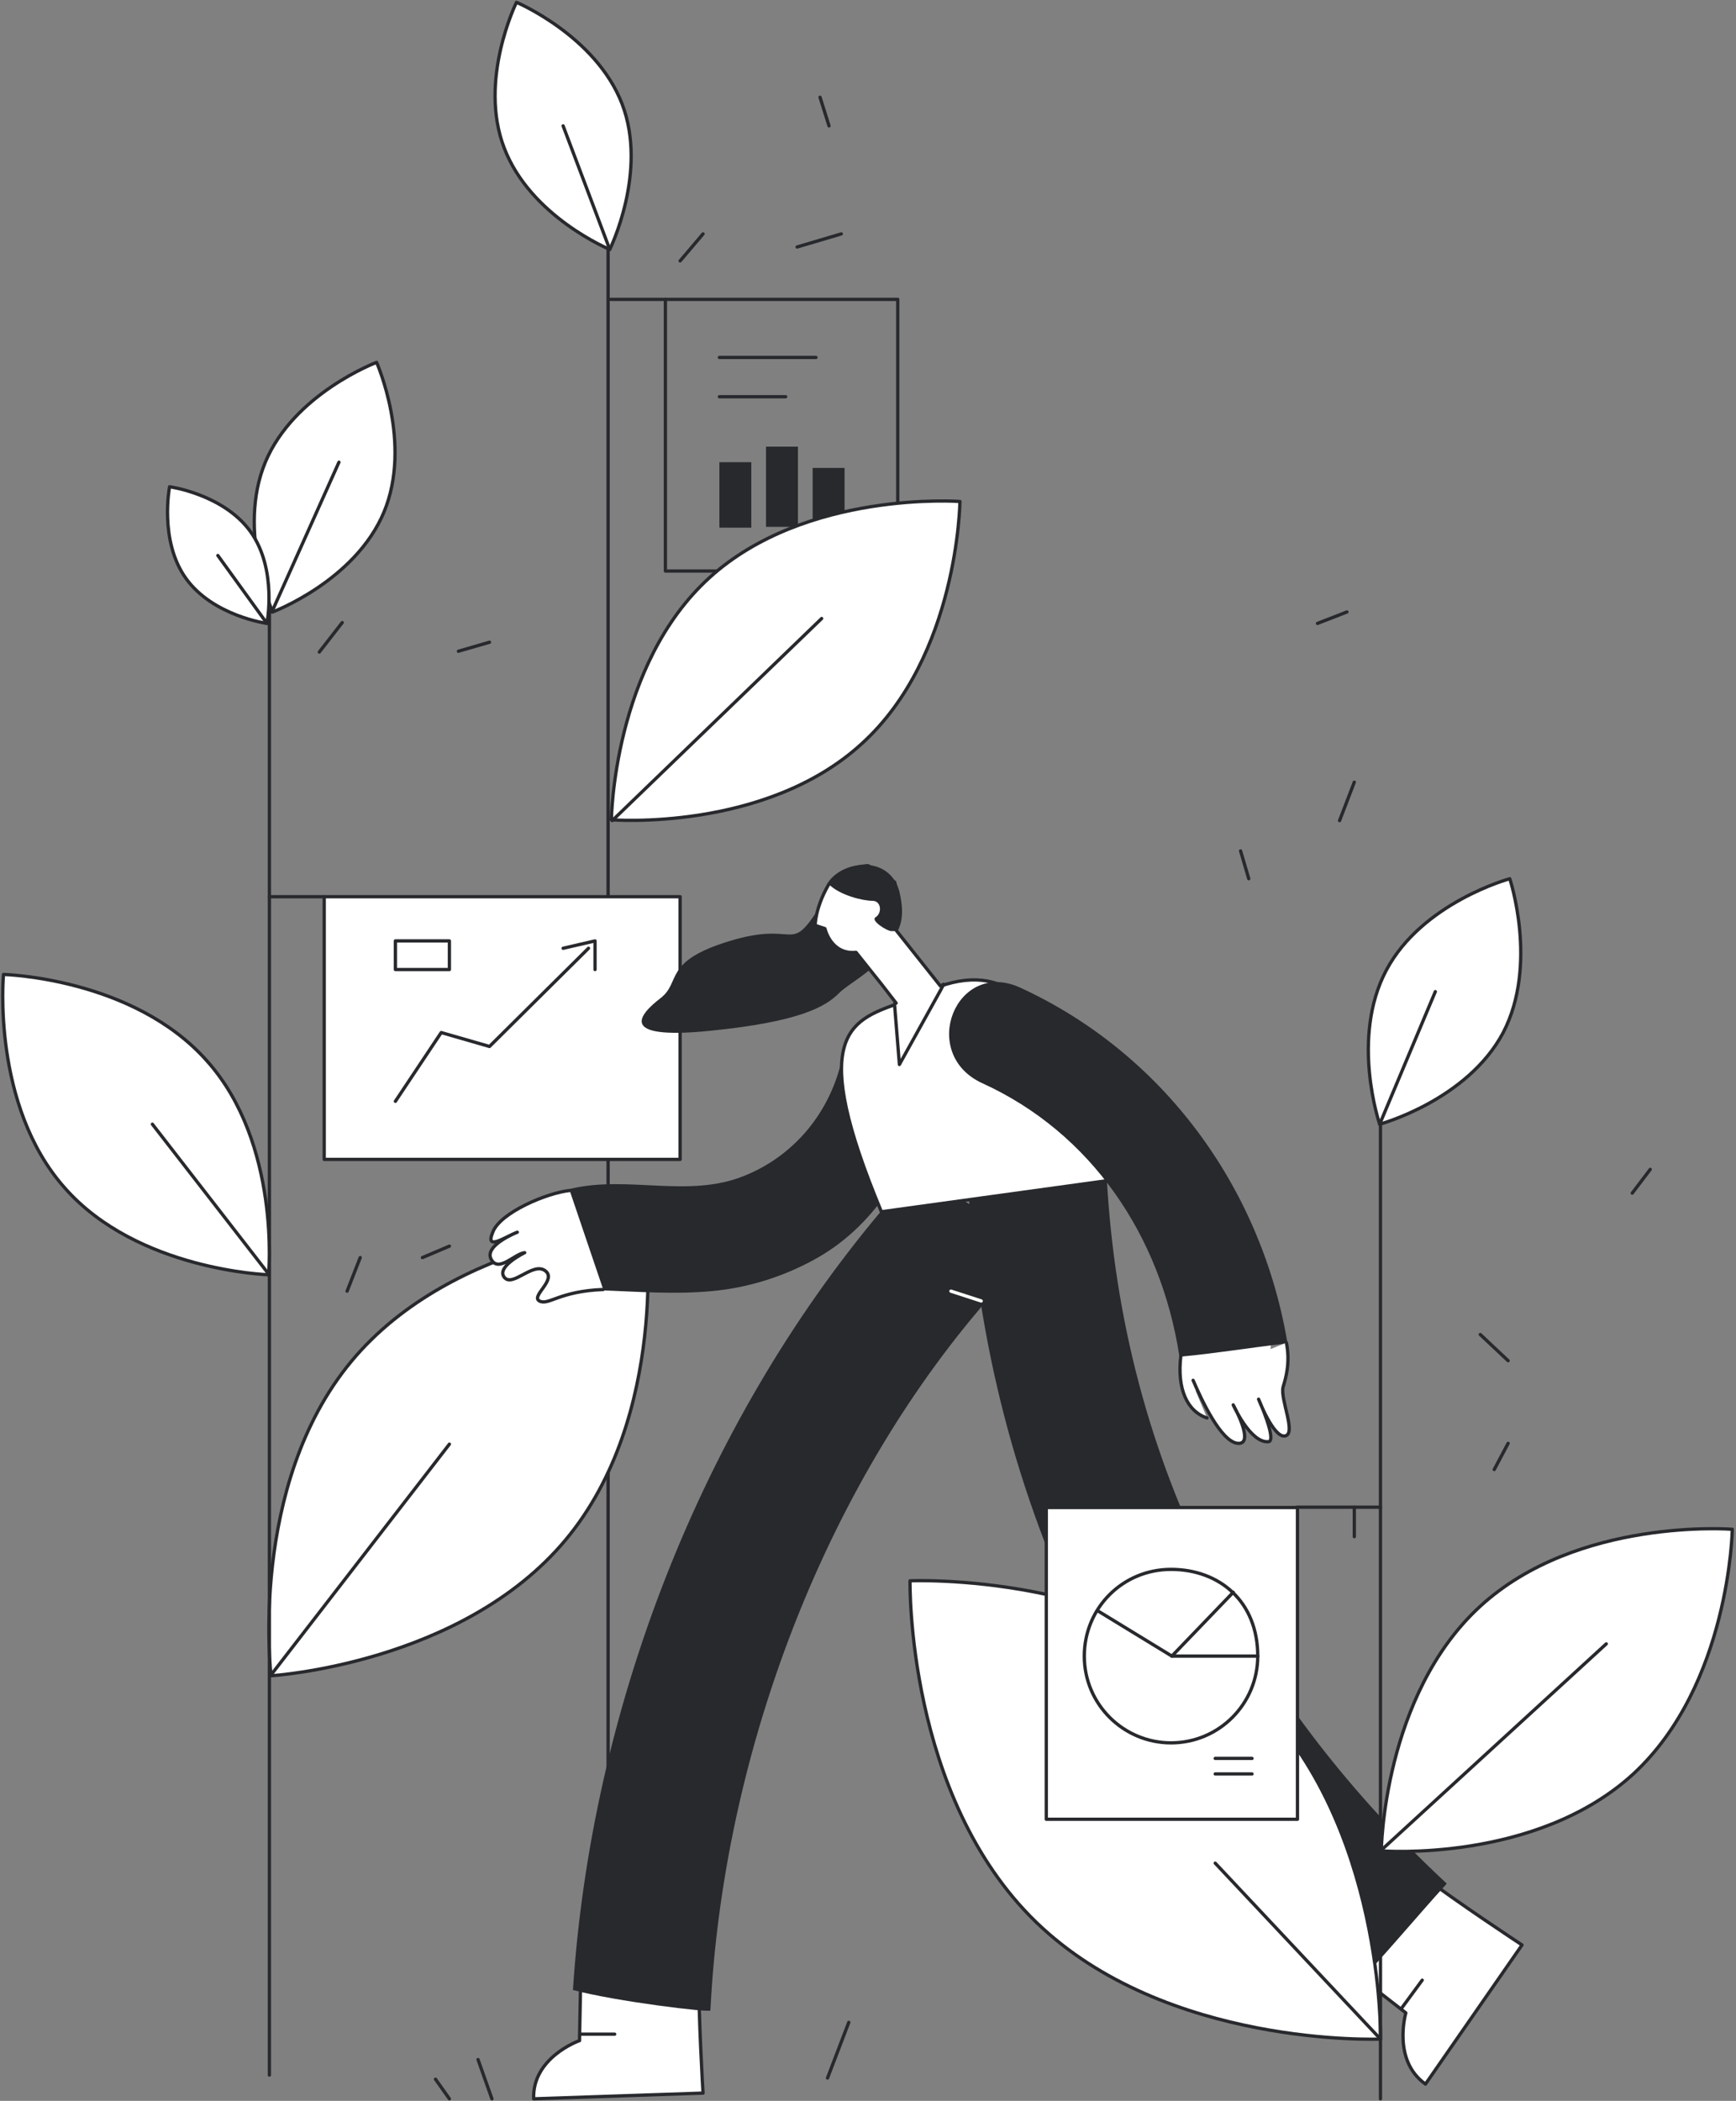
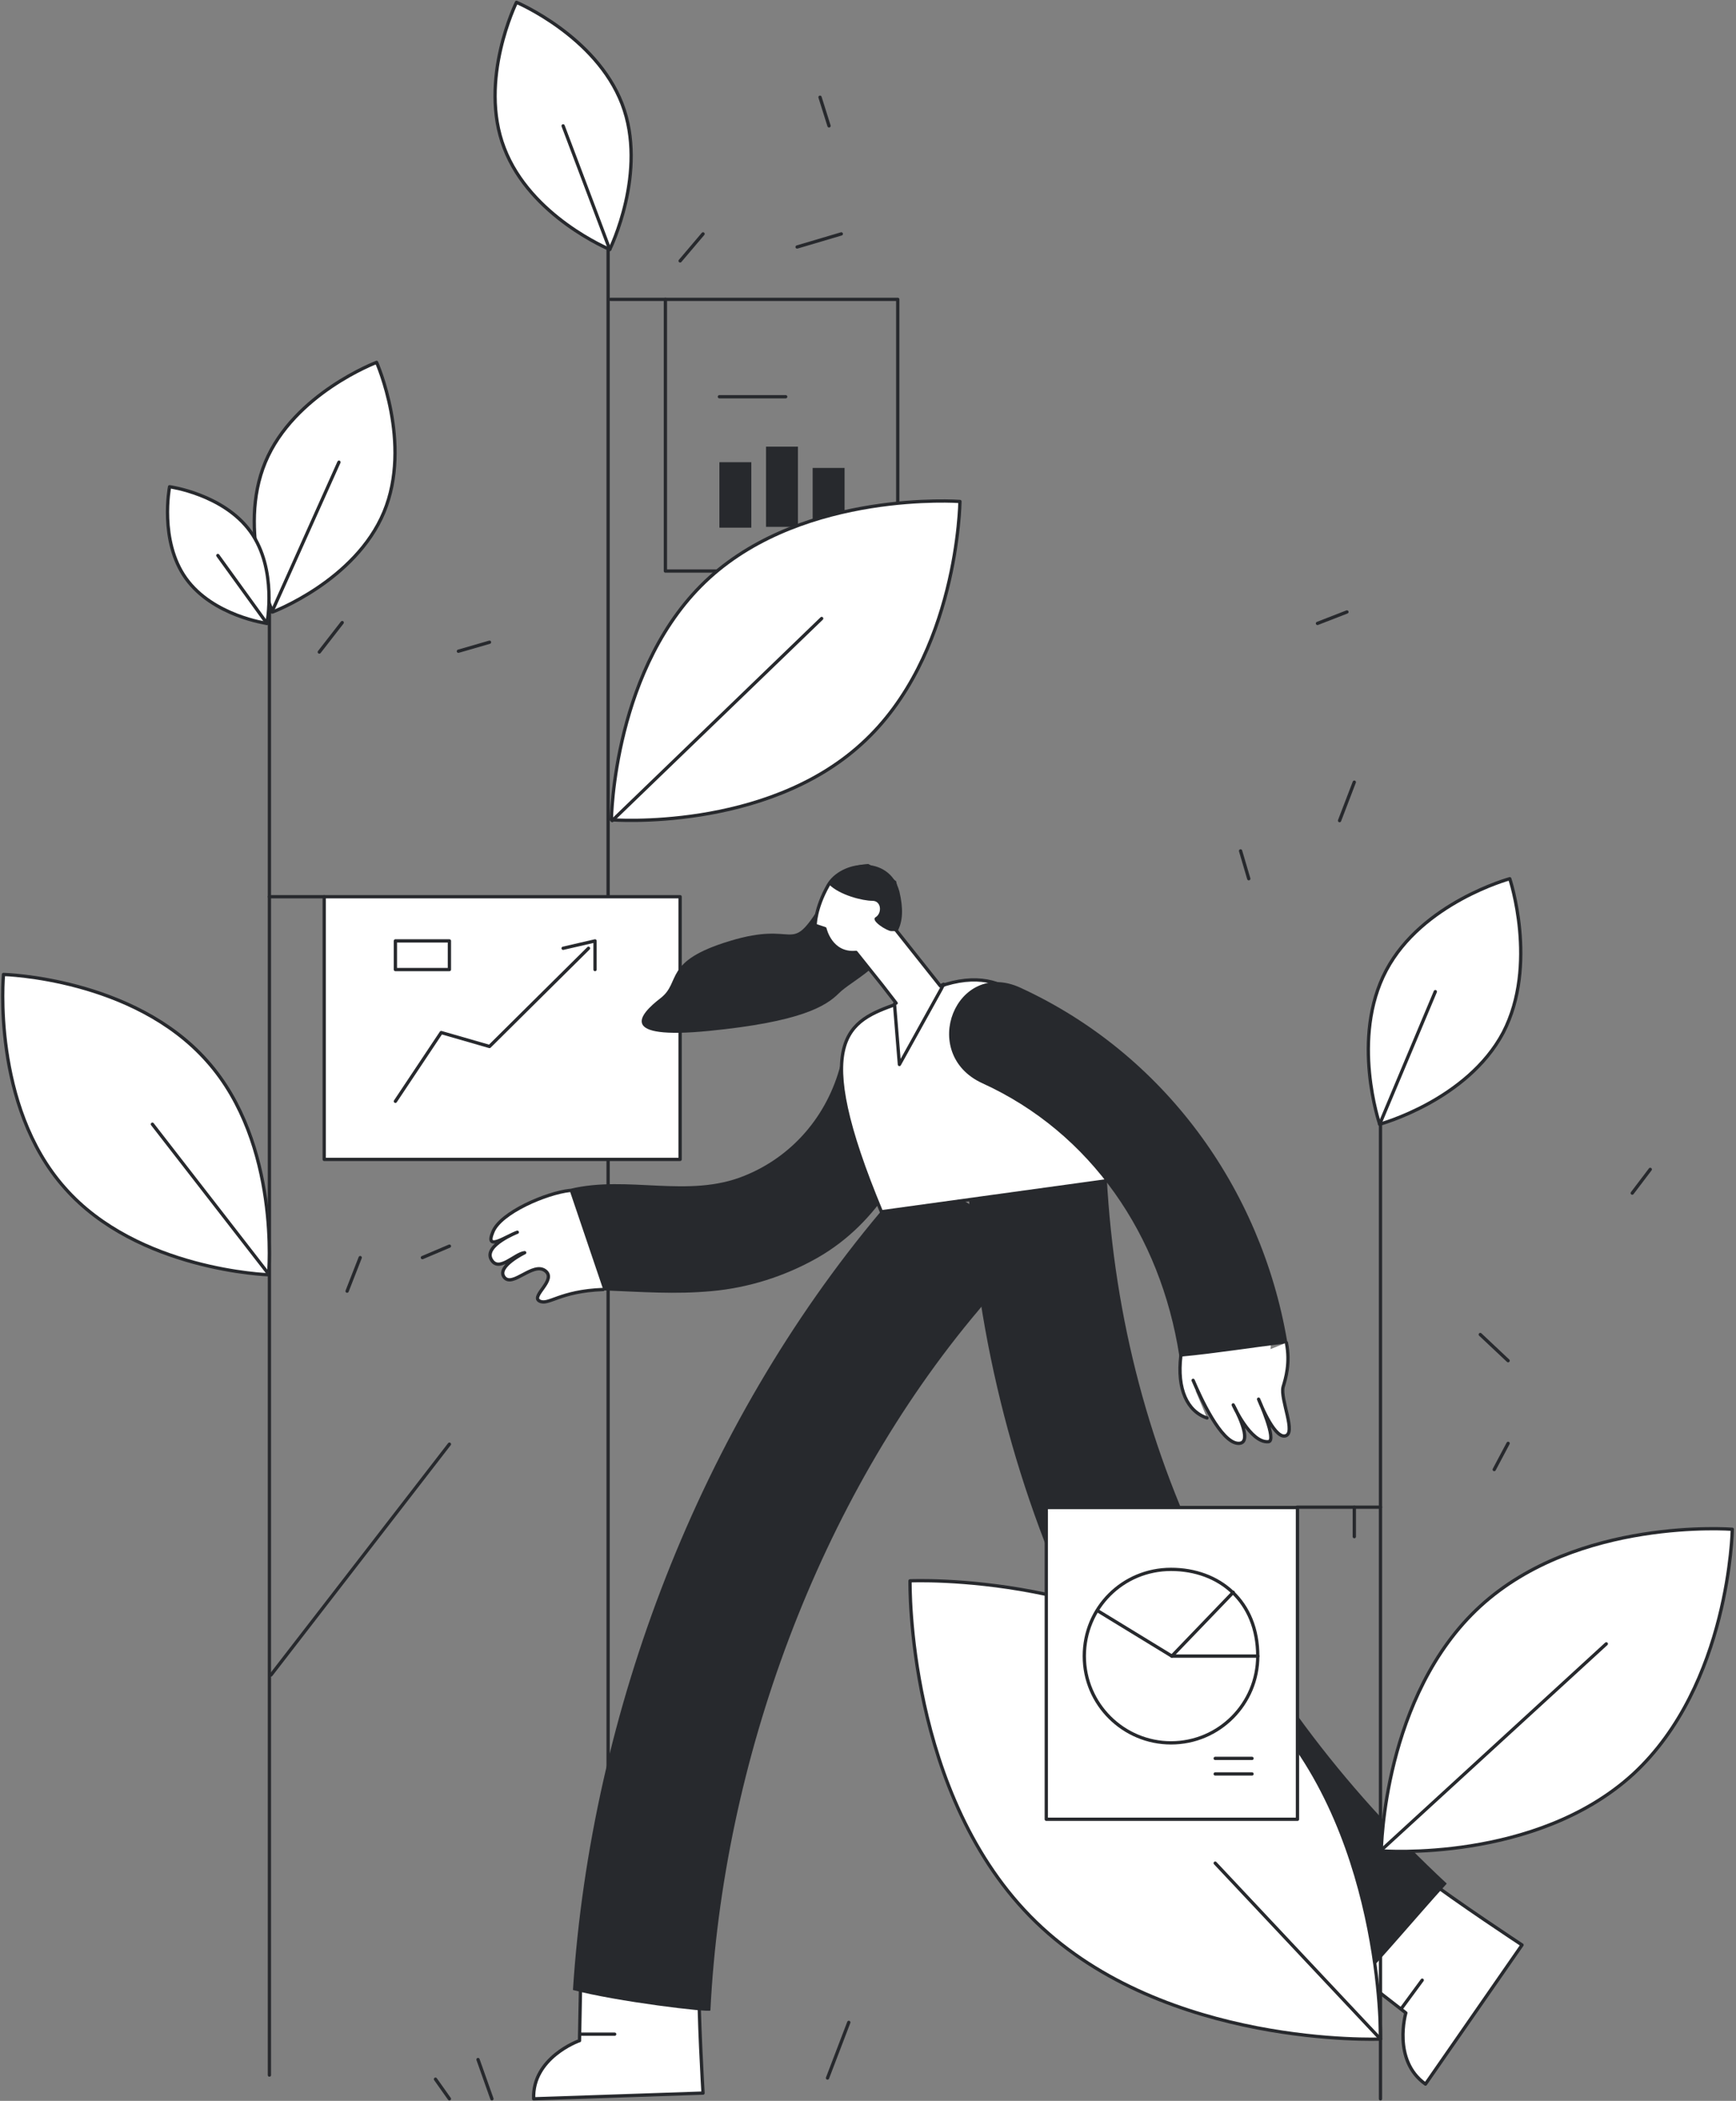
<svg xmlns="http://www.w3.org/2000/svg" width="686" height="830" viewBox="0 0 686 830" fill="none">
  <rect x="0" y="0" width="686" height="830" fill="#808080" stroke="none" />
  <path d="M240.305 59.106V806.889" stroke="#27292D" stroke-width="1.3" stroke-miterlimit="10" stroke-linecap="round" stroke-linejoin="round" />
  <path d="M262.939 118.269H241.277" stroke="#27292D" stroke-width="1.3" stroke-miterlimit="10" stroke-linecap="round" stroke-linejoin="round" />
  <path d="M354.758 118.269H262.938V225.603H354.758V118.269Z" stroke="#27292D" stroke-width="1.3" stroke-miterlimit="10" stroke-linecap="round" stroke-linejoin="round" />
-   <path d="M284.281 141.222H322.432" stroke="#27292D" stroke-width="1.3" stroke-miterlimit="10" stroke-linecap="round" stroke-linejoin="round" />
  <path d="M284.281 156.741C293.011 156.741 301.74 156.741 310.47 156.741" stroke="#27292D" stroke-width="1.3" stroke-miterlimit="10" stroke-linecap="round" stroke-linejoin="round" />
  <path d="M296.89 182.605H284.281V208.469H296.89V182.605Z" fill="#27292D" />
  <path d="M315.316 176.462H302.707V208.145H315.316V176.462Z" fill="#27292D" />
  <path d="M333.742 184.866H321.133V208.467H333.742V184.866Z" fill="#27292D" />
  <path d="M245.801 41.002C256.147 67.835 240.952 98.548 240.952 98.548C240.952 98.548 209.59 85.617 199.244 58.46C188.898 31.626 204.094 0.913 204.094 0.913C204.094 0.913 235.455 14.168 245.801 41.002Z" fill="white" stroke="#27292D" stroke-width="1.3" stroke-miterlimit="10" stroke-linecap="round" stroke-linejoin="round" />
  <path d="M340.531 293.818C302.381 328.734 241.598 323.884 241.598 323.884C241.598 323.884 242.244 262.782 280.395 228.189C318.546 193.596 379.329 198.122 379.329 198.122C379.329 198.122 378.682 259.225 340.531 293.818Z" fill="white" stroke="#27292D" stroke-width="1.3" stroke-miterlimit="10" stroke-linecap="round" stroke-linejoin="round" />
  <path d="M240.952 98.547L222.523 49.73" stroke="#27292D" stroke-width="1.3" stroke-miterlimit="10" stroke-linecap="round" stroke-linejoin="round" />
  <path d="M241.922 324.208L324.69 244.354" stroke="#27292D" stroke-width="1.3" stroke-miterlimit="10" stroke-linecap="round" stroke-linejoin="round" />
-   <path d="M223.496 608.386C182.435 657.526 107.103 662.053 107.103 662.053C107.103 662.053 98.05 587.048 138.788 537.907C179.525 488.766 255.181 484.24 255.181 484.24C255.181 484.24 264.557 559.245 223.496 608.386Z" fill="white" stroke="#27292D" stroke-width="1.3" stroke-miterlimit="10" stroke-linecap="round" stroke-linejoin="round" />
  <path d="M268.758 354.274H128.117V458.052H268.758V354.274Z" fill="white" stroke="#27292D" stroke-width="1.3" stroke-miterlimit="10" stroke-linecap="round" stroke-linejoin="round" />
  <path d="M128.119 354.274H106.457" stroke="#27292D" stroke-width="1.3" stroke-miterlimit="10" stroke-linecap="round" stroke-linejoin="round" />
  <path d="M156.246 435.1L174.352 407.943L193.427 413.439L232.548 374.644" stroke="#27292D" stroke-width="1.3" stroke-miterlimit="10" stroke-linecap="round" stroke-linejoin="round" />
  <path d="M222.523 374.643L235.133 371.733V383.049" stroke="#27292D" stroke-width="1.3" stroke-miterlimit="10" stroke-linecap="round" stroke-linejoin="round" />
  <path d="M177.585 371.733H156.246V383.049H177.585V371.733Z" stroke="#27292D" stroke-width="1.3" stroke-miterlimit="10" stroke-linecap="round" stroke-linejoin="round" />
  <path d="M106.457 228.836V819.82" stroke="#27292D" stroke-width="1.3" stroke-miterlimit="10" stroke-linecap="round" stroke-linejoin="round" />
  <path d="M81.886 419.257C110.984 451.909 106.135 503.637 106.135 503.637C106.135 503.637 54.404 502.02 25.63 469.367C-3.468 436.715 1.381 384.987 1.381 384.987C1.381 384.987 52.788 386.281 81.886 419.257Z" fill="white" stroke="#27292D" stroke-width="1.3" stroke-miterlimit="10" stroke-linecap="round" stroke-linejoin="round" />
  <path d="M151.725 202.326C140.409 229.483 107.754 241.768 107.754 241.768C107.754 241.768 93.529 209.762 104.845 182.605C116.16 155.448 148.815 143.163 148.815 143.163C148.815 143.163 163.041 175.169 151.725 202.326Z" fill="white" stroke="#27292D" stroke-width="1.3" stroke-miterlimit="10" stroke-linecap="round" stroke-linejoin="round" />
  <path d="M73.478 228.514C62.809 213.642 67.011 192.305 67.011 192.305C67.011 192.305 88.35 195.214 99.019 210.086C109.689 224.958 105.486 246.295 105.486 246.295C105.486 246.295 84.147 243.385 73.478 228.514Z" fill="white" stroke="#27292D" stroke-width="1.3" stroke-miterlimit="10" stroke-linecap="round" stroke-linejoin="round" />
  <path d="M107.102 661.73L177.584 570.561" stroke="#27292D" stroke-width="1.3" stroke-miterlimit="10" stroke-linecap="round" stroke-linejoin="round" />
  <path d="M60.223 444.15L106.133 503.314" stroke="#27292D" stroke-width="1.3" stroke-miterlimit="10" stroke-linecap="round" stroke-linejoin="round" />
  <path d="M86.086 219.46L105.485 246.294" stroke="#27292D" stroke-width="1.3" stroke-miterlimit="10" stroke-linecap="round" stroke-linejoin="round" />
  <path d="M133.941 182.605L107.43 241.768" stroke="#27292D" stroke-width="1.3" stroke-miterlimit="10" stroke-linecap="round" stroke-linejoin="round" />
  <path d="M268.762 103.077L277.815 92.408" stroke="#27292D" stroke-width="1.3" stroke-miterlimit="10" stroke-linecap="round" stroke-linejoin="round" />
  <path d="M314.988 97.581L332.447 92.408" stroke="#27292D" stroke-width="1.3" stroke-miterlimit="10" stroke-linecap="round" stroke-linejoin="round" />
  <path d="M324.043 38.417L327.599 49.732" stroke="#27292D" stroke-width="1.3" stroke-miterlimit="10" stroke-linecap="round" stroke-linejoin="round" />
  <path d="M490.23 336.171L493.464 347.163" stroke="#27292D" stroke-width="1.3" stroke-miterlimit="10" stroke-linecap="round" stroke-linejoin="round" />
  <path d="M535.163 309.016L529.344 324.211" stroke="#27292D" stroke-width="1.3" stroke-miterlimit="10" stroke-linecap="round" stroke-linejoin="round" />
  <path d="M532.256 241.771L520.617 246.297" stroke="#27292D" stroke-width="1.3" stroke-miterlimit="10" stroke-linecap="round" stroke-linejoin="round" />
  <path d="M584.953 527.24L595.946 537.586" stroke="#27292D" stroke-width="1.3" stroke-miterlimit="10" stroke-linecap="round" stroke-linejoin="round" />
  <path d="M595.953 570.238L590.457 580.584" stroke="#27292D" stroke-width="1.3" stroke-miterlimit="10" stroke-linecap="round" stroke-linejoin="round" />
  <path d="M652.113 462L645 471.376" stroke="#27292D" stroke-width="1.3" stroke-miterlimit="10" stroke-linecap="round" stroke-linejoin="round" />
  <path d="M142.337 496.85L137.164 510.105" stroke="#27292D" stroke-width="1.3" stroke-miterlimit="10" stroke-linecap="round" stroke-linejoin="round" />
  <path d="M166.918 496.85L177.587 492.324" stroke="#27292D" stroke-width="1.3" stroke-miterlimit="10" stroke-linecap="round" stroke-linejoin="round" />
  <path d="M135.229 245.973L126.176 257.611" stroke="#27292D" stroke-width="1.3" stroke-miterlimit="10" stroke-linecap="round" stroke-linejoin="round" />
  <path d="M181.141 257.287L193.427 253.73" stroke="#27292D" stroke-width="1.3" stroke-miterlimit="10" stroke-linecap="round" stroke-linejoin="round" />
  <path d="M188.895 813.679L194.391 829.197" stroke="#27292D" stroke-width="1.3" stroke-miterlimit="10" stroke-linecap="round" stroke-linejoin="round" />
  <path d="M172.086 821.439L177.582 829.199" stroke="#27292D" stroke-width="1.3" stroke-miterlimit="10" stroke-linecap="round" stroke-linejoin="round" />
  <path d="M335.406 799L327 820.984" stroke="#27292D" stroke-width="1.3" stroke-miterlimit="10" stroke-linecap="round" stroke-linejoin="round" />
  <path d="M210.888 829.198L277.813 826.935C277.813 826.935 275.874 794.929 276.197 779.411C276.52 763.893 229.64 772.945 229.64 772.945L228.993 806.244C228.67 806.244 210.241 813.034 210.888 829.198Z" fill="white" stroke="#27292D" stroke-width="1.3" stroke-miterlimit="10" stroke-linecap="round" stroke-linejoin="round" />
  <path d="M229.32 803.657H242.899" stroke="#27292D" stroke-width="1.3" stroke-miterlimit="10" stroke-linecap="round" stroke-linejoin="round" />
  <path d="M563.295 823.378L601.446 768.418C601.446 768.418 574.935 750.96 562.326 741.261C550.04 731.885 529.348 774.884 529.348 774.884L555.536 795.251C555.536 795.251 550.04 814.002 563.295 823.378Z" fill="white" stroke="#27292D" stroke-width="1.3" stroke-miterlimit="10" stroke-linecap="round" stroke-linejoin="round" />
  <path d="M553.922 793.312L562.005 782.32" stroke="#27292D" stroke-width="1.3" stroke-miterlimit="10" stroke-linecap="round" stroke-linejoin="round" />
  <path d="M386.769 478.744C377.07 469.046 357.348 467.429 347.972 478.744C276.843 563.448 233.519 675.955 226.406 786.198C243.219 790.725 280.723 795.251 280.723 794.281C285.573 696.322 323.4 592.544 386.769 517.54C396.469 506.225 398.085 490.06 386.769 478.744Z" fill="#27292D" />
  <path d="M533.88 786.523C546.489 773.267 559.422 757.749 571.707 744.171C488.293 666.58 440.119 568.298 436.886 454.175C435.916 418.936 380.953 418.612 381.923 454.175C385.803 582.523 439.473 699.233 533.88 786.523Z" fill="#27292D" />
-   <path d="M387.736 513.985L375.773 510.105" stroke="white" stroke-width="1.3" stroke-miterlimit="10" stroke-linecap="round" stroke-linejoin="round" />
  <path d="M502.192 526.593C490.553 527.886 478.59 529.502 466.951 531.119C466.951 531.442 466.951 531.766 466.627 532.089C465.981 537.262 467.274 542.111 469.537 546.637C470.83 548.9 472.77 549.87 474.71 549.87C482.47 546.96 490.553 545.991 498.635 545.991C501.545 539.848 502.515 533.382 502.192 526.593Z" fill="white" />
  <path d="M332.774 420.875C327.601 440.92 313.698 457.408 294.299 465.167C271.991 474.219 248.066 464.844 225.434 470.34C229.637 483.271 233.84 496.203 238.043 509.135C254.208 509.782 266.818 510.752 281.043 509.458C295.593 508.165 309.818 503.639 322.427 496.527C346.999 482.625 360.578 457.408 367.691 430.251C374.158 404.711 339.24 395.335 332.774 420.875Z" fill="#27292D" stroke="#27292D" stroke-width="1.3" stroke-miterlimit="10" stroke-linecap="round" stroke-linejoin="round" />
  <path d="M437.53 466.459L348.296 478.744C319.521 409.882 335.363 403.416 354.439 396.627C357.672 395.334 360.905 394.364 364.138 392.748C367.695 391.131 370.928 389.838 373.837 388.868C402.289 380.463 412.635 404.71 416.838 417.641C421.041 431.866 437.53 466.459 437.53 466.459Z" fill="white" stroke="#27292D" stroke-width="1.3" stroke-miterlimit="10" stroke-linecap="round" stroke-linejoin="round" />
  <path d="M508.011 530.147C497.665 469.368 459.19 416.671 402.934 390.807C378.362 379.492 363.813 416.024 388.385 427.339C431.709 447.06 459.19 487.796 466.627 535.32C480.529 534.027 494.108 531.764 508.011 530.147Z" fill="#27292D" stroke="#27292D" stroke-width="1.3" stroke-miterlimit="10" stroke-linecap="round" stroke-linejoin="round" />
  <path d="M225.112 470.338C216.059 471.308 197.63 479.067 194.72 486.826C191.487 494.585 199.893 488.442 204.42 486.826C204.42 486.826 191.164 491.999 194.074 497.495C196.984 502.991 203.45 495.232 207.33 494.908C207.33 494.908 196.014 500.404 199.247 504.607C202.48 508.81 210.563 498.465 215.412 502.021C220.262 505.577 209.593 512.043 213.149 513.983C216.706 515.923 220.909 510.103 238.368 509.457" fill="white" />
  <path d="M225.112 470.338C216.059 471.308 197.63 479.067 194.72 486.826C191.487 494.585 199.893 488.442 204.42 486.826C204.42 486.826 191.164 491.999 194.074 497.495C196.984 502.991 203.45 495.232 207.33 494.908C207.33 494.908 196.014 500.404 199.247 504.607C202.48 508.81 210.563 498.465 215.412 502.021C220.262 505.577 209.593 512.043 213.149 513.983C216.706 515.923 220.909 510.103 238.368 509.457" stroke="#27292D" stroke-width="1.3" stroke-miterlimit="10" stroke-linecap="round" stroke-linejoin="round" />
  <path d="M466.628 535.645C465.012 548.9 469.215 557.629 476.974 560.215Z" fill="white" />
  <path d="M466.628 535.645C465.012 548.9 469.215 557.629 476.974 560.215" stroke="#27292D" stroke-width="1.3" stroke-miterlimit="10" stroke-linecap="round" stroke-linejoin="round" />
  <path d="M471.477 545.344C474.386 552.133 482.469 569.915 489.259 570.238C496.048 570.561 487.319 555.043 487.319 555.043C487.319 555.043 494.108 570.238 501.221 569.591C504.778 569.268 497.342 552.78 497.342 552.78C497.342 552.78 503.161 567.975 507.688 567.328C512.537 566.682 505.748 552.78 507.041 547.931C508.011 544.698 509.951 538.555 508.334 530.473" fill="white" />
  <path d="M471.477 545.344C474.386 552.133 482.469 569.915 489.259 570.238C496.048 570.561 487.319 555.043 487.319 555.043C487.319 555.043 494.108 570.238 501.221 569.591C504.778 569.268 497.342 552.78 497.342 552.78C497.342 552.78 503.161 567.975 507.688 567.328C512.537 566.682 505.748 552.78 507.041 547.931C508.011 544.698 509.951 538.555 508.334 530.473" stroke="#27292D" stroke-width="1.3" stroke-miterlimit="10" stroke-linecap="round" stroke-linejoin="round" />
  <path d="M323.398 359.127C311.759 377.231 314.992 363.653 288.48 371.735C261.645 379.818 269.405 387.9 260.999 394.366C252.592 400.832 243.863 410.854 280.074 407.298C316.285 403.741 326.308 397.599 331.481 392.426C336.654 387.253 350.88 381.434 354.436 367.532C357.993 353.307 323.398 359.127 323.398 359.127Z" fill="#27292D" />
  <path d="M371.576 389.516L362.847 378.524L354.117 367.531C356.057 363.975 356.381 359.126 354.764 352.337C350.884 338.112 332.455 340.698 327.282 349.75C322.109 358.803 322.109 365.592 322.109 365.592L325.989 366.885C325.989 366.885 328.252 377.23 338.275 376.26L348.621 389.192L354.117 396.305C353.794 396.305 353.794 396.305 353.471 396.628L355.411 420.552L371.9 390.809L372.87 388.869C372.87 388.869 372.223 389.192 371.576 389.516Z" fill="white" stroke="#27292D" stroke-width="1.3" stroke-miterlimit="10" stroke-linecap="round" stroke-linejoin="round" />
  <path d="M343.121 341.345C337.301 341.668 331.805 343.931 327.602 349.427C331.805 353.63 340.857 355.893 344.737 355.893C348.294 355.893 348.617 360.742 346.03 362.359C343.767 363.652 350.557 367.855 352.173 367.855C352.82 367.855 353.467 367.855 354.113 367.855C356.376 364.299 356.7 359.126 355.083 352.337C354.76 351.044 354.436 349.75 354.113 348.134C350.557 345.548 346.677 343.285 343.121 341.345Z" fill="#27292D" />
  <path d="M409.401 759.365C357.995 709.578 359.611 624.551 359.611 624.551C359.611 624.551 444.319 620.672 495.726 670.782C547.133 720.893 545.516 805.597 545.516 805.597C545.516 805.597 460.808 809.153 409.401 759.365Z" fill="white" stroke="#27292D" stroke-width="1.3" stroke-miterlimit="10" stroke-linecap="round" stroke-linejoin="round" />
  <path d="M512.535 595.454H545.513" stroke="#27292D" stroke-width="1.3" stroke-miterlimit="10" stroke-linecap="round" stroke-linejoin="round" />
  <path d="M413.454 718.756H512.711V595.58H413.454V718.756Z" fill="white" stroke="#27292D" stroke-width="1.3" stroke-miterlimit="10" stroke-linecap="round" stroke-linejoin="round" />
  <path d="M497.015 654.297C497.015 673.048 481.819 688.566 462.744 688.566C443.992 688.566 428.473 673.371 428.473 654.297C428.473 635.222 443.668 620.027 462.744 620.027C481.819 620.027 497.015 632.636 497.015 654.297Z" stroke="#27292D" stroke-width="1.3" stroke-miterlimit="10" stroke-linecap="round" stroke-linejoin="round" />
  <path d="M487.323 629.078L463.074 654.295H497.022" stroke="#27292D" stroke-width="1.3" stroke-miterlimit="10" stroke-linecap="round" stroke-linejoin="round" />
  <path d="M433.977 636.514L463.075 654.295" stroke="#27292D" stroke-width="1.3" stroke-miterlimit="10" stroke-linecap="round" stroke-linejoin="round" />
  <path d="M480.203 694.707H494.752" stroke="#27292D" stroke-width="1.3" stroke-miterlimit="10" stroke-linecap="round" stroke-linejoin="round" />
  <path d="M480.203 700.851H494.752" stroke="#27292D" stroke-width="1.3" stroke-miterlimit="10" stroke-linecap="round" stroke-linejoin="round" />
  <path d="M545.512 829.197V407.943" stroke="#27292D" stroke-width="1.3" stroke-miterlimit="10" stroke-linecap="round" stroke-linejoin="round" />
  <path d="M645.42 700.848C606.946 736.088 545.84 731.238 545.84 731.238C545.84 731.238 546.486 669.812 584.961 634.573C623.435 599.334 684.541 604.183 684.541 604.183C684.541 604.183 683.571 665.609 645.42 700.848Z" fill="white" stroke="#27292D" stroke-width="1.3" stroke-miterlimit="10" stroke-linecap="round" stroke-linejoin="round" />
  <path d="M594.015 407.944C579.789 434.777 545.195 444.153 545.195 444.153C545.195 444.153 533.556 410.207 547.782 383.373C562.007 356.54 596.602 347.164 596.602 347.164C596.602 347.164 607.918 381.11 594.015 407.944Z" fill="white" stroke="#27292D" stroke-width="1.3" stroke-miterlimit="10" stroke-linecap="round" stroke-linejoin="round" />
  <path d="M545.512 731.239L634.746 649.445" stroke="#27292D" stroke-width="1.3" stroke-miterlimit="10" stroke-linecap="round" stroke-linejoin="round" />
  <path d="M480.203 736.088L545.512 805.596" stroke="#27292D" stroke-width="1.3" stroke-miterlimit="10" stroke-linecap="round" stroke-linejoin="round" />
  <path d="M567.181 391.778L545.195 444.152" stroke="#27292D" stroke-width="1.3" stroke-miterlimit="10" stroke-linecap="round" stroke-linejoin="round" />
  <path d="M535.168 595.454V607.093" stroke="#27292D" stroke-width="1.3" stroke-miterlimit="10" stroke-linecap="round" stroke-linejoin="round" />
</svg>